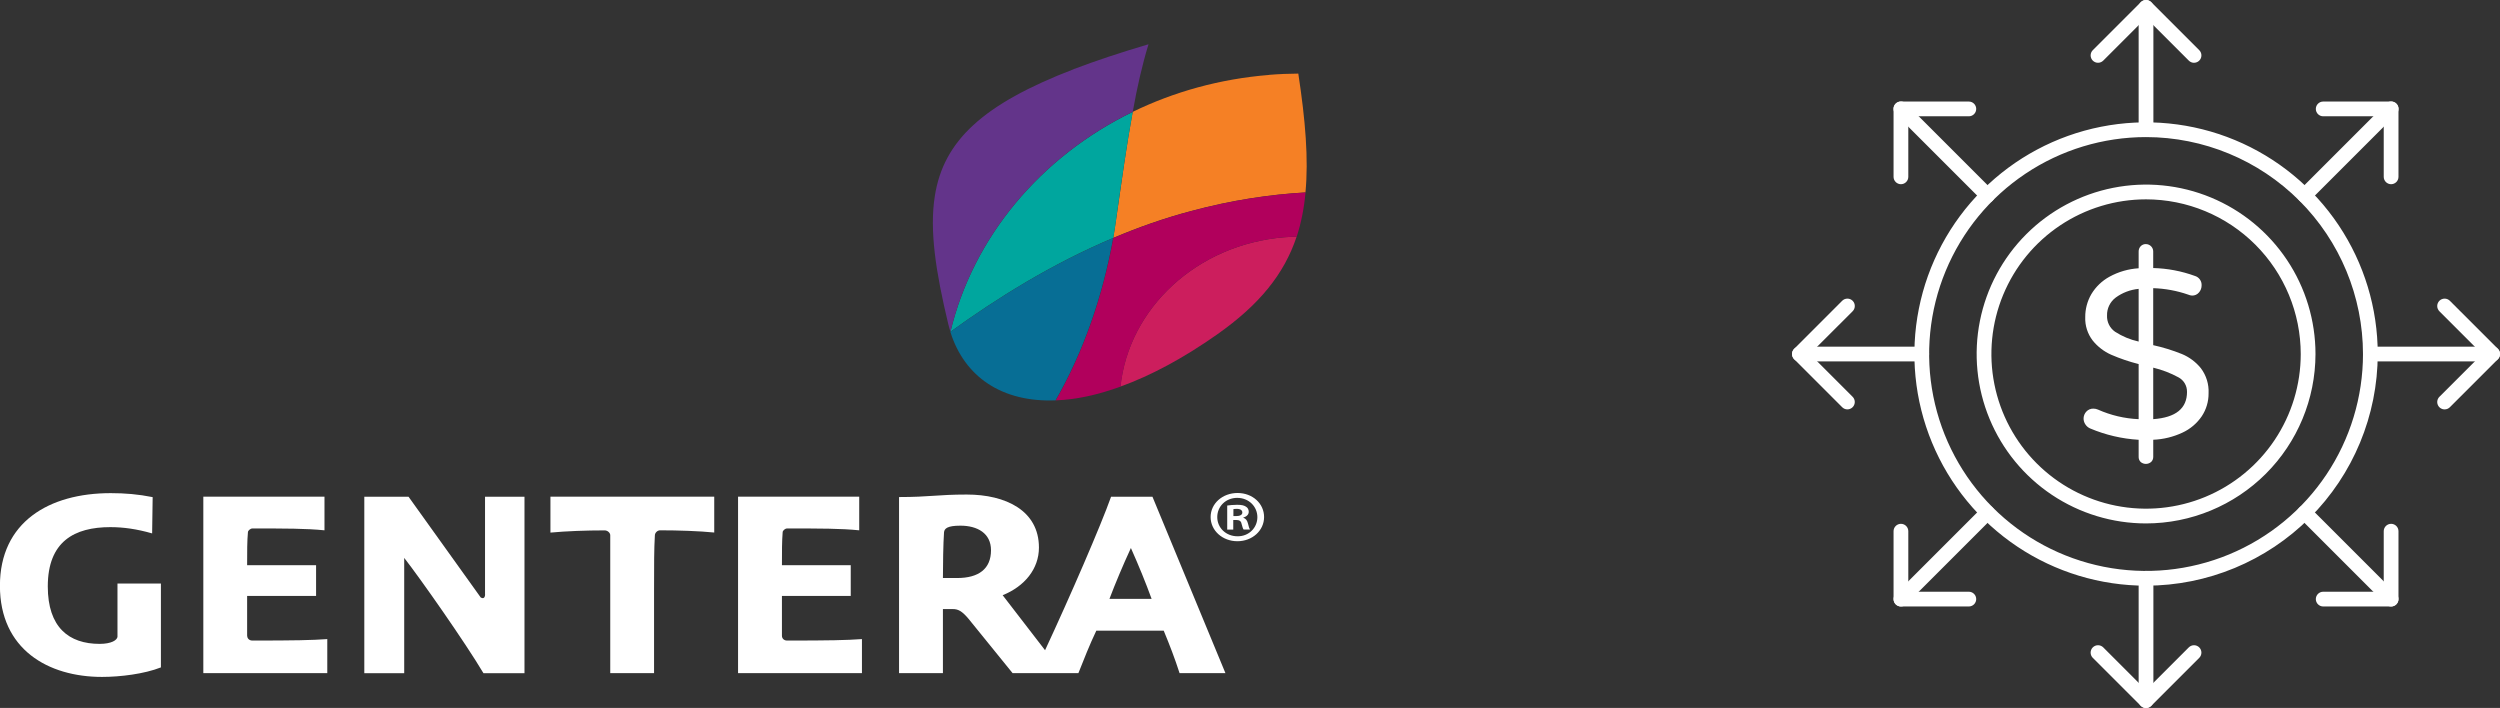
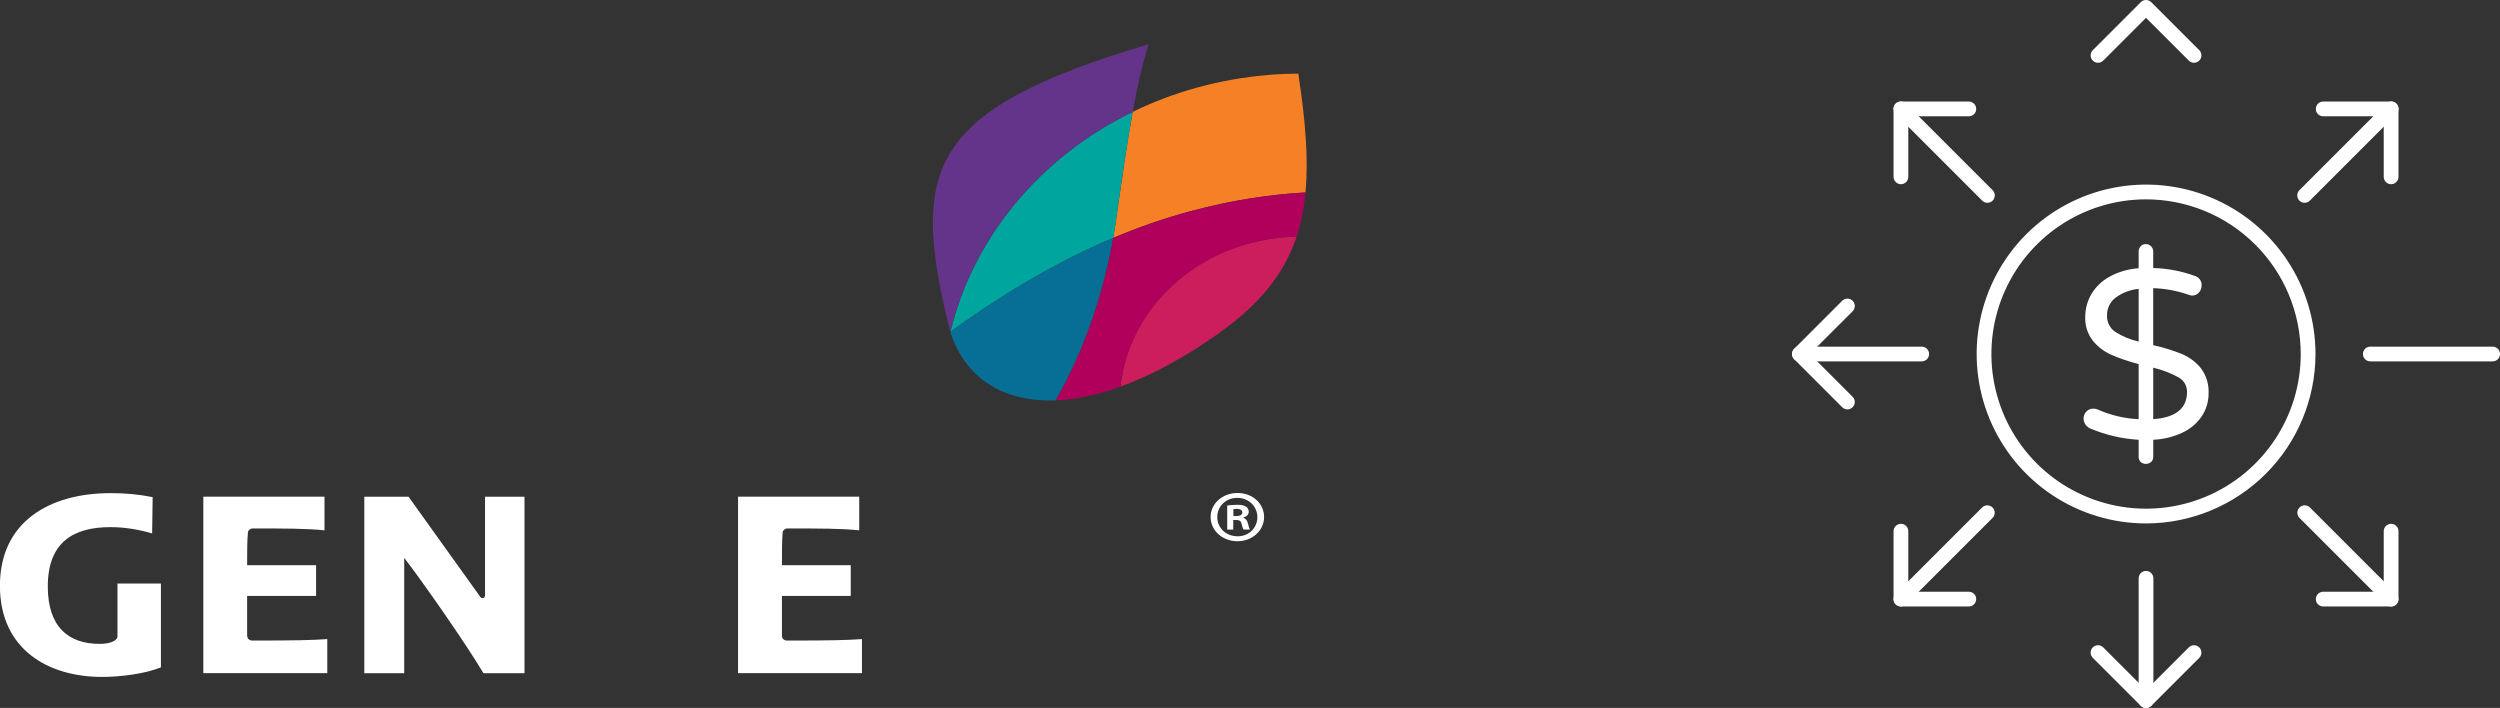
<svg xmlns="http://www.w3.org/2000/svg" width="339" height="96" viewBox="0 0 339 96" fill="none">
  <rect x="0" y="0" width="339" height="96" fill="#333333" stroke="none" />
-   <path d="M291 79.419C284.787 79.418 278.713 77.574 273.548 74.121C268.382 70.668 264.357 65.76 261.98 60.019C259.604 54.279 258.983 47.962 260.197 41.868C261.41 35.775 264.404 30.178 268.798 25.785C273.192 21.393 278.791 18.402 284.885 17.191C290.979 15.98 297.295 16.604 303.035 18.983C308.775 21.362 313.681 25.39 317.131 30.556C320.582 35.723 322.423 41.798 322.422 48.011C322.412 56.34 319.098 64.326 313.207 70.214C307.316 76.103 299.329 79.413 291 79.419ZM291 18.589C285.183 18.59 279.497 20.316 274.66 23.549C269.824 26.782 266.055 31.376 263.83 36.751C261.604 42.125 261.022 48.039 262.157 53.744C263.293 59.45 266.094 64.69 270.207 68.803C274.321 72.917 279.561 75.718 285.267 76.853C290.972 77.989 296.886 77.407 302.26 75.181C307.635 72.956 312.229 69.186 315.462 64.35C318.694 59.514 320.42 53.828 320.422 48.011C320.415 40.21 317.313 32.73 311.797 27.214C306.28 21.698 298.801 18.596 291 18.589Z" fill="white" />
  <path d="M291 70.977C286.457 70.975 282.015 69.627 278.238 67.101C274.461 64.576 271.518 60.987 269.78 56.789C268.043 52.59 267.589 47.971 268.477 43.515C269.365 39.059 271.554 34.966 274.768 31.755C277.982 28.543 282.076 26.356 286.532 25.471C290.989 24.586 295.608 25.042 299.805 26.782C304.002 28.522 307.589 31.468 310.112 35.246C312.636 39.025 313.982 43.467 313.98 48.011C313.973 54.102 311.55 59.942 307.241 64.248C302.933 68.553 297.091 70.974 291 70.977ZM291 27.031C286.853 27.032 282.799 28.263 279.351 30.568C275.903 32.873 273.216 36.149 271.629 39.981C270.043 43.813 269.628 48.029 270.438 52.097C271.247 56.165 273.244 59.901 276.177 62.834C279.11 65.767 282.846 67.764 286.914 68.573C290.982 69.383 295.198 68.968 299.03 67.382C302.862 65.795 306.138 63.108 308.443 59.66C310.748 56.212 311.979 52.158 311.98 48.011C311.975 42.448 309.763 37.115 305.829 33.181C301.896 29.248 296.563 27.036 291 27.031Z" fill="white" />
  <path d="M298.558 56.448C297.899 57.414 296.989 58.183 295.926 58.672C294.687 59.25 293.346 59.575 291.98 59.63V61.93C291.985 62.059 291.963 62.188 291.916 62.309C291.868 62.429 291.797 62.539 291.705 62.63C291.509 62.805 291.256 62.903 290.993 62.906C290.731 62.909 290.476 62.817 290.275 62.647C290.182 62.554 290.11 62.443 290.062 62.32C290.015 62.197 289.994 62.066 290 61.935V59.635C287.743 59.501 285.525 58.983 283.441 58.104C283.176 57.994 282.95 57.808 282.791 57.569C282.605 57.309 282.515 56.992 282.535 56.672C282.556 56.353 282.686 56.05 282.904 55.816C283.025 55.683 283.173 55.578 283.338 55.508C283.503 55.437 283.682 55.404 283.861 55.409C284.074 55.408 284.285 55.452 284.48 55.539C286.222 56.316 288.095 56.757 290 56.839V49.368C288.729 49.048 287.485 48.625 286.282 48.104C285.301 47.669 284.438 47.006 283.766 46.17C283.071 45.265 282.715 44.145 282.759 43.004C282.751 41.91 283.036 40.833 283.586 39.887C284.183 38.891 285.036 38.073 286.055 37.517C287.271 36.852 288.617 36.463 290 36.378V34.104C289.995 33.84 290.093 33.583 290.275 33.391C290.364 33.295 290.473 33.22 290.594 33.169C290.714 33.119 290.844 33.094 290.975 33.098C291.107 33.098 291.238 33.124 291.359 33.175C291.481 33.225 291.591 33.3 291.684 33.393C291.777 33.486 291.851 33.597 291.901 33.719C291.951 33.842 291.976 33.972 291.975 34.104V36.345C293.905 36.395 295.814 36.757 297.628 37.417C297.905 37.498 298.146 37.671 298.311 37.907C298.477 38.144 298.556 38.429 298.537 38.717C298.537 39.064 298.41 39.399 298.18 39.659C298.065 39.796 297.921 39.906 297.757 39.978C297.594 40.051 297.416 40.086 297.237 40.08C297.058 40.069 296.882 40.025 296.719 39.951C295.191 39.422 293.592 39.127 291.975 39.075V46.804C293.302 47.097 294.602 47.498 295.862 48.004C296.871 48.422 297.759 49.086 298.444 49.936C299.176 50.911 299.543 52.111 299.483 53.329C299.494 54.438 299.172 55.525 298.558 56.448ZM286.8 44.983C287.779 45.614 288.863 46.065 290 46.315V39.17C288.873 39.277 287.796 39.687 286.882 40.356C286.509 40.637 286.209 41.004 286.006 41.424C285.802 41.845 285.703 42.308 285.714 42.775C285.694 43.205 285.784 43.633 285.973 44.019C286.163 44.405 286.448 44.736 286.8 44.983ZM296.557 53.135C296.565 52.733 296.461 52.337 296.258 51.99C296.055 51.644 295.76 51.36 295.405 51.17C294.326 50.582 293.173 50.14 291.977 49.855V56.837C295.035 56.621 296.562 55.387 296.56 53.135H296.557Z" fill="white" />
-   <path d="M291 18.589C290.735 18.589 290.48 18.483 290.293 18.296C290.105 18.108 290 17.854 290 17.589V1.004C290 0.739 290.105 0.484 290.293 0.297C290.48 0.109 290.735 0.004 291 0.004C291.265 0.004 291.52 0.109 291.707 0.297C291.895 0.484 292 0.739 292 1.004V17.589C292 17.854 291.895 18.108 291.707 18.296C291.52 18.483 291.265 18.589 291 18.589Z" fill="white" />
  <path d="M297.511 8.515C297.246 8.515 296.992 8.409 296.804 8.222L291 2.418L285.2 8.218C285.013 8.406 284.758 8.512 284.492 8.512C284.227 8.512 283.972 8.407 283.784 8.22C283.596 8.032 283.49 7.778 283.49 7.512C283.489 7.247 283.595 6.992 283.782 6.804L290.293 0.293C290.481 0.105 290.735 0 291 0C291.265 0 291.519 0.105 291.707 0.293L298.218 6.804C298.358 6.944 298.453 7.122 298.492 7.316C298.53 7.51 298.51 7.711 298.435 7.893C298.359 8.076 298.231 8.232 298.066 8.342C297.902 8.452 297.709 8.511 297.511 8.511V8.515Z" fill="white" />
  <path d="M291 96.004C290.735 96.004 290.48 95.899 290.293 95.711C290.105 95.523 290 95.269 290 95.004V78.419C290 78.154 290.105 77.899 290.293 77.712C290.48 77.524 290.735 77.419 291 77.419C291.265 77.419 291.52 77.524 291.707 77.712C291.895 77.899 292 78.154 292 78.419V95.004C292 95.269 291.895 95.523 291.707 95.711C291.52 95.899 291.265 96.004 291 96.004Z" fill="white" />
  <path d="M291 96.004C290.735 96.004 290.48 95.898 290.293 95.711L283.782 89.204C283.594 89.016 283.488 88.761 283.488 88.495C283.488 88.229 283.594 87.974 283.782 87.786C283.97 87.598 284.225 87.492 284.491 87.492C284.757 87.492 285.012 87.598 285.2 87.786L291 93.586L296.8 87.786C296.988 87.598 297.243 87.492 297.509 87.492C297.775 87.492 298.03 87.598 298.218 87.786C298.406 87.974 298.512 88.229 298.512 88.495C298.512 88.761 298.406 89.016 298.218 89.204L291.707 95.715C291.519 95.901 291.265 96.005 291 96.004Z" fill="white" />
  <path d="M312.507 27.497C312.309 27.497 312.116 27.438 311.952 27.328C311.787 27.219 311.659 27.062 311.583 26.88C311.508 26.697 311.488 26.496 311.527 26.302C311.565 26.108 311.66 25.93 311.8 25.79L323.527 14.063C323.619 13.968 323.73 13.891 323.852 13.839C323.974 13.787 324.105 13.759 324.238 13.758C324.37 13.757 324.502 13.782 324.625 13.832C324.748 13.883 324.86 13.957 324.954 14.051C325.047 14.145 325.122 14.256 325.172 14.379C325.222 14.502 325.248 14.634 325.246 14.767C325.245 14.899 325.218 15.03 325.165 15.152C325.113 15.274 325.037 15.385 324.941 15.477L313.214 27.204C313.122 27.297 313.011 27.371 312.89 27.421C312.769 27.472 312.638 27.497 312.507 27.497Z" fill="white" />
  <path d="M324.234 24.978C323.969 24.978 323.714 24.873 323.527 24.685C323.339 24.498 323.234 24.243 323.234 23.978V15.77H315.026C314.761 15.77 314.506 15.665 314.319 15.477C314.131 15.29 314.026 15.035 314.026 14.77C314.026 14.505 314.131 14.25 314.319 14.063C314.506 13.875 314.761 13.77 315.026 13.77H324.234C324.499 13.77 324.753 13.875 324.941 14.063C325.129 14.25 325.234 14.505 325.234 14.77V23.978C325.234 24.243 325.129 24.498 324.941 24.685C324.753 24.873 324.499 24.978 324.234 24.978Z" fill="white" />
  <path d="M257.766 82.238C257.568 82.238 257.375 82.179 257.21 82.07C257.046 81.96 256.918 81.803 256.842 81.621C256.767 81.438 256.747 81.237 256.785 81.043C256.824 80.849 256.919 80.671 257.059 80.531L268.786 68.804C268.975 68.622 269.227 68.521 269.489 68.523C269.752 68.526 270.002 68.631 270.188 68.816C270.373 69.002 270.478 69.253 270.481 69.515C270.483 69.777 270.382 70.029 270.2 70.218L258.473 81.945C258.38 82.038 258.27 82.112 258.149 82.162C258.027 82.213 257.897 82.239 257.766 82.238Z" fill="white" />
  <path d="M266.974 82.238H257.766C257.501 82.238 257.247 82.132 257.059 81.945C256.871 81.757 256.766 81.503 256.766 81.238V72.03C256.766 71.765 256.871 71.51 257.059 71.323C257.247 71.135 257.501 71.03 257.766 71.03C258.031 71.03 258.286 71.135 258.473 71.323C258.661 71.51 258.766 71.765 258.766 72.03V80.238H266.974C267.239 80.238 267.494 80.343 267.681 80.531C267.869 80.718 267.974 80.973 267.974 81.238C267.974 81.503 267.869 81.757 267.681 81.945C267.494 82.132 267.239 82.238 266.974 82.238Z" fill="white" />
  <path d="M338 49.004H321.416C321.151 49.004 320.896 48.899 320.709 48.711C320.521 48.523 320.416 48.269 320.416 48.004C320.416 47.739 320.521 47.484 320.709 47.297C320.896 47.109 321.151 47.004 321.416 47.004H338C338.265 47.004 338.52 47.109 338.707 47.297C338.895 47.484 339 47.739 339 48.004C339 48.269 338.895 48.523 338.707 48.711C338.52 48.899 338.265 49.004 338 49.004Z" fill="white" />
-   <path d="M331.489 55.515C331.291 55.515 331.098 55.456 330.933 55.346C330.769 55.236 330.641 55.08 330.565 54.897C330.49 54.715 330.47 54.514 330.508 54.32C330.547 54.126 330.642 53.948 330.782 53.808L336.582 48.008L330.782 42.208C330.689 42.115 330.614 42.004 330.564 41.882C330.513 41.761 330.487 41.63 330.487 41.498C330.487 41.366 330.512 41.236 330.563 41.114C330.613 40.992 330.687 40.881 330.78 40.788C330.873 40.694 330.984 40.62 331.105 40.57C331.227 40.519 331.358 40.493 331.489 40.493C331.621 40.492 331.752 40.518 331.874 40.569C331.996 40.619 332.107 40.693 332.2 40.786L338.711 47.297C338.898 47.484 339.004 47.739 339.004 48.004C339.004 48.269 338.898 48.523 338.711 48.711L332.2 55.222C332.107 55.315 331.996 55.389 331.874 55.439C331.752 55.49 331.621 55.515 331.489 55.515Z" fill="white" />
  <path d="M260.585 49.004H244C243.735 49.004 243.48 48.899 243.293 48.711C243.105 48.523 243 48.269 243 48.004C243 47.739 243.105 47.484 243.293 47.297C243.48 47.109 243.735 47.004 244 47.004H260.585C260.85 47.004 261.105 47.109 261.292 47.297C261.48 47.484 261.585 47.739 261.585 48.004C261.585 48.269 261.48 48.523 261.292 48.711C261.105 48.899 260.85 49.004 260.585 49.004Z" fill="white" />
  <path d="M250.511 55.515C250.246 55.515 249.991 55.409 249.804 55.222L243.293 48.711C243.105 48.523 243 48.269 243 48.004C243 47.739 243.105 47.484 243.293 47.297L249.8 40.786C249.988 40.598 250.243 40.492 250.509 40.492C250.775 40.492 251.03 40.598 251.218 40.786C251.406 40.974 251.511 41.229 251.511 41.495C251.511 41.761 251.406 42.016 251.218 42.204L245.414 48.004L251.214 53.804C251.354 53.944 251.449 54.122 251.487 54.316C251.526 54.51 251.506 54.711 251.43 54.894C251.355 55.076 251.227 55.232 251.062 55.342C250.898 55.452 250.705 55.511 250.507 55.511L250.511 55.515Z" fill="white" />
  <path d="M324.234 82.238C323.969 82.238 323.715 82.133 323.527 81.945L311.8 70.218C311.618 70.029 311.517 69.777 311.52 69.515C311.522 69.253 311.627 69.002 311.812 68.816C311.998 68.631 312.249 68.526 312.511 68.523C312.773 68.521 313.026 68.622 313.214 68.804L324.941 80.531C325.081 80.671 325.176 80.849 325.215 81.043C325.253 81.237 325.234 81.438 325.158 81.621C325.082 81.803 324.954 81.96 324.79 82.07C324.625 82.179 324.432 82.238 324.234 82.238Z" fill="white" />
  <path d="M324.234 82.238H315.026C314.761 82.238 314.506 82.132 314.319 81.945C314.131 81.757 314.026 81.503 314.026 81.238C314.026 80.973 314.131 80.718 314.319 80.531C314.506 80.343 314.761 80.238 315.026 80.238H323.234V72.03C323.234 71.765 323.339 71.51 323.527 71.323C323.714 71.135 323.969 71.03 324.234 71.03C324.499 71.03 324.753 71.135 324.941 71.323C325.129 71.51 325.234 71.765 325.234 72.03V81.238C325.234 81.503 325.129 81.757 324.941 81.945C324.753 82.132 324.499 82.238 324.234 82.238Z" fill="white" />
  <path d="M269.493 27.497C269.362 27.497 269.232 27.472 269.11 27.421C268.989 27.371 268.879 27.297 268.786 27.204L257.059 15.477C256.964 15.385 256.888 15.274 256.835 15.152C256.783 15.03 256.755 14.899 256.754 14.767C256.753 14.634 256.778 14.502 256.828 14.379C256.879 14.256 256.953 14.145 257.047 14.051C257.141 13.957 257.252 13.883 257.375 13.832C257.498 13.782 257.63 13.757 257.763 13.758C257.895 13.759 258.027 13.787 258.149 13.839C258.271 13.891 258.381 13.968 258.473 14.063L270.2 25.79C270.34 25.93 270.435 26.108 270.474 26.302C270.512 26.496 270.493 26.697 270.417 26.88C270.341 27.062 270.213 27.219 270.049 27.328C269.884 27.438 269.691 27.497 269.493 27.497Z" fill="white" />
  <path d="M257.766 24.978C257.501 24.978 257.247 24.873 257.059 24.685C256.871 24.498 256.766 24.243 256.766 23.978V14.77C256.766 14.505 256.871 14.25 257.059 14.063C257.247 13.875 257.501 13.77 257.766 13.77H266.974C267.239 13.77 267.494 13.875 267.681 14.063C267.869 14.25 267.974 14.505 267.974 14.77C267.974 15.035 267.869 15.29 267.681 15.477C267.494 15.665 267.239 15.77 266.974 15.77H258.766V23.978C258.766 24.243 258.661 24.498 258.473 24.685C258.286 24.873 258.031 24.978 257.766 24.978Z" fill="white" />
  <path d="M15.94 86.27C15.94 86.82 15.07 87.31 13.51 87.31C9.35 87.31 6.48 85.08 6.48 79.52C6.48 73.41 10.1 71.48 14.96 71.48C16.74 71.48 18.53 71.73 20.63 72.33L20.7 67.41C18.74 67.02 16.96 66.87 15.01 66.87C6.64 66.87 -0.01 70.8 -0.01 79.43C-0.01 88.06 6.53 91.79 13.83 91.79C16.31 91.79 19.56 91.39 21.82 90.5V79.13H15.93V86.28L15.94 86.27Z" fill="white" />
  <path d="M33.51 86.22V80.81H42.86V76.64H33.51C33.51 74.7 33.51 73.41 33.62 72.16C33.62 71.96 33.95 71.66 34.22 71.66C38.8 71.66 41.46 71.66 44 71.91V67.35H27.57V91.28H44.38V86.66C42.33 86.81 39.89 86.86 34.23 86.86C33.78 86.86 33.52 86.56 33.52 86.21" fill="white" />
  <path d="M65.78 80.57C65.78 80.91 65.68 81.11 65.45 81.11C65.35 81.11 65.29 81.06 65.18 81.01L55.4 67.36H49.4V91.29H54.81V75.65C57.02 78.48 63.08 87.12 65.56 91.29H71.12V67.36H65.77V80.57H65.78Z" fill="white" />
-   <path d="M74.64 72.22C76.75 72.02 79.51 71.92 81.99 71.92C82.41 71.92 82.75 72.27 82.75 72.57V91.28H88.69V80.2C88.69 76.48 88.69 74.45 88.8 72.61C88.8 72.26 89.13 71.91 89.51 71.91C91.99 71.91 94.86 72.01 96.85 72.21V67.35H74.64V72.21V72.22Z" fill="white" />
  <path d="M106.03 86.22V80.81H115.36V76.64H106.03C106.03 74.7 106.03 73.41 106.13 72.16C106.13 71.96 106.45 71.66 106.73 71.66C111.33 71.66 113.97 71.66 116.51 71.91V67.35H100.08V91.28H116.88V86.66C114.83 86.81 112.4 86.86 106.73 86.86C106.29 86.86 106.03 86.56 106.03 86.21" fill="white" />
-   <path d="M156.28 67.36H150.66C149.25 71.33 145.11 80.86 141.71 88.17L135.96 80.71C138.93 79.52 140.88 77.14 140.88 74.25C140.88 69.24 136.39 67.06 131.09 67.06C127.15 67.06 126.07 67.4 121.91 67.4V91.28H127.86V82.59H129.2C129.91 82.59 130.44 82.84 131.35 83.93L137.31 91.28H146.23C146.98 89.39 147.74 87.45 148.66 85.52H157.8C158.6 87.45 159.31 89.29 159.95 91.28H166.17L156.27 67.35L156.28 67.36ZM129.8 78.38H127.86C127.86 76.69 127.9 73.71 128.01 72.17C128.07 71.67 128.45 71.28 130.23 71.28C132.55 71.28 134.38 72.32 134.38 74.61C134.38 77.14 132.71 78.38 129.79 78.38M150.44 81.21C151.25 79.08 152.23 76.74 153.35 74.31C154.43 76.74 155.35 78.98 156.16 81.21H150.43H150.44Z" fill="white" />
  <path d="M172.1 10.15C173.42 10.04 174.74 9.99 176.05 9.98C177.02 16.34 177.45 21.59 177.02 26.09C172.22 26.36 167.02 27.13 161.52 28.61C157.85 29.58 154.33 30.83 150.95 32.26C151.1 31.41 151.24 30.55 151.35 29.71C152.1 24.47 152.78 19.6 153.59 15.17C159.17 12.45 165.41 10.7 172.1 10.16" fill="#F58025" />
  <path d="M151.35 29.71C152.1 24.47 152.78 19.6 153.6 15.17C141.09 21.25 131.96 32.17 128.88 44.99C135.15 40.45 142.6 35.79 150.96 32.26C151.11 31.41 151.24 30.55 151.36 29.71" fill="#00A69E" />
  <path d="M145.6 9.37C148.55 8.25 151.92 7.13 155.74 6C154.88 8.79 154.19 11.86 153.6 15.16C141.09 21.24 131.96 32.16 128.88 44.98C128.77 44.63 128.67 44.29 128.58 43.92C126.88 36.84 126.03 31.24 126.76 26.6C127.93 19.11 133.24 14.13 145.6 9.38" fill="#63348A" />
  <path d="M174.2 32.17C174.75 32.12 175.29 32.11 175.82 32.1C174.12 37.19 170.76 41.32 165.07 45.33C160.37 48.64 155.96 50.97 151.93 52.42C153.05 41.84 162.25 33.13 174.19 32.17" fill="#CC1E5D" />
  <path d="M128.87 44.99V45.01C130.79 51.12 135.87 54.57 143.14 54.29C146.96 47.64 149.56 40.04 150.95 32.27C142.6 35.79 135.14 40.46 128.87 45" fill="#076E95" />
  <path d="M177.03 26.09C176.83 28.26 176.44 30.23 175.83 32.1C175.29 32.11 174.75 32.12 174.21 32.17C162.27 33.13 153.07 41.83 151.95 52.42C148.76 53.59 145.82 54.19 143.16 54.29C146.98 47.64 149.58 40.04 150.97 32.27C154.36 30.84 157.87 29.59 161.54 28.62C167.05 27.14 172.25 26.37 177.05 26.1" fill="#B1005C" />
  <path d="M167.25 69.98H167.64C168.09 69.98 168.46 69.84 168.46 69.5C168.46 69.2 168.22 69 167.7 69C167.49 69 167.34 69.02 167.25 69.04V69.97V69.98ZM167.23 71.81H166.41V68.55C166.73 68.51 167.18 68.45 167.76 68.45C168.43 68.45 168.72 68.55 168.96 68.71C169.18 68.84 169.33 69.08 169.33 69.4C169.33 69.8 169 70.06 168.6 70.18V70.22C168.95 70.32 169.12 70.58 169.23 71.01C169.34 71.51 169.42 71.68 169.49 71.8H168.63C168.53 71.68 168.46 71.4 168.35 71.01C168.29 70.67 168.07 70.51 167.62 70.51H167.23V71.8V71.81ZM165.06 70.12C165.06 71.57 166.24 72.72 167.81 72.72C169.34 72.74 170.5 71.57 170.5 70.13C170.5 68.69 169.34 67.51 167.77 67.51C166.2 67.51 165.06 68.68 165.06 70.11M171.41 70.11C171.41 71.94 169.82 73.39 167.79 73.39C165.76 73.39 164.16 71.94 164.16 70.11C164.16 68.28 165.77 66.85 167.81 66.85C169.85 66.85 171.41 68.28 171.41 70.11Z" fill="white" />
</svg>